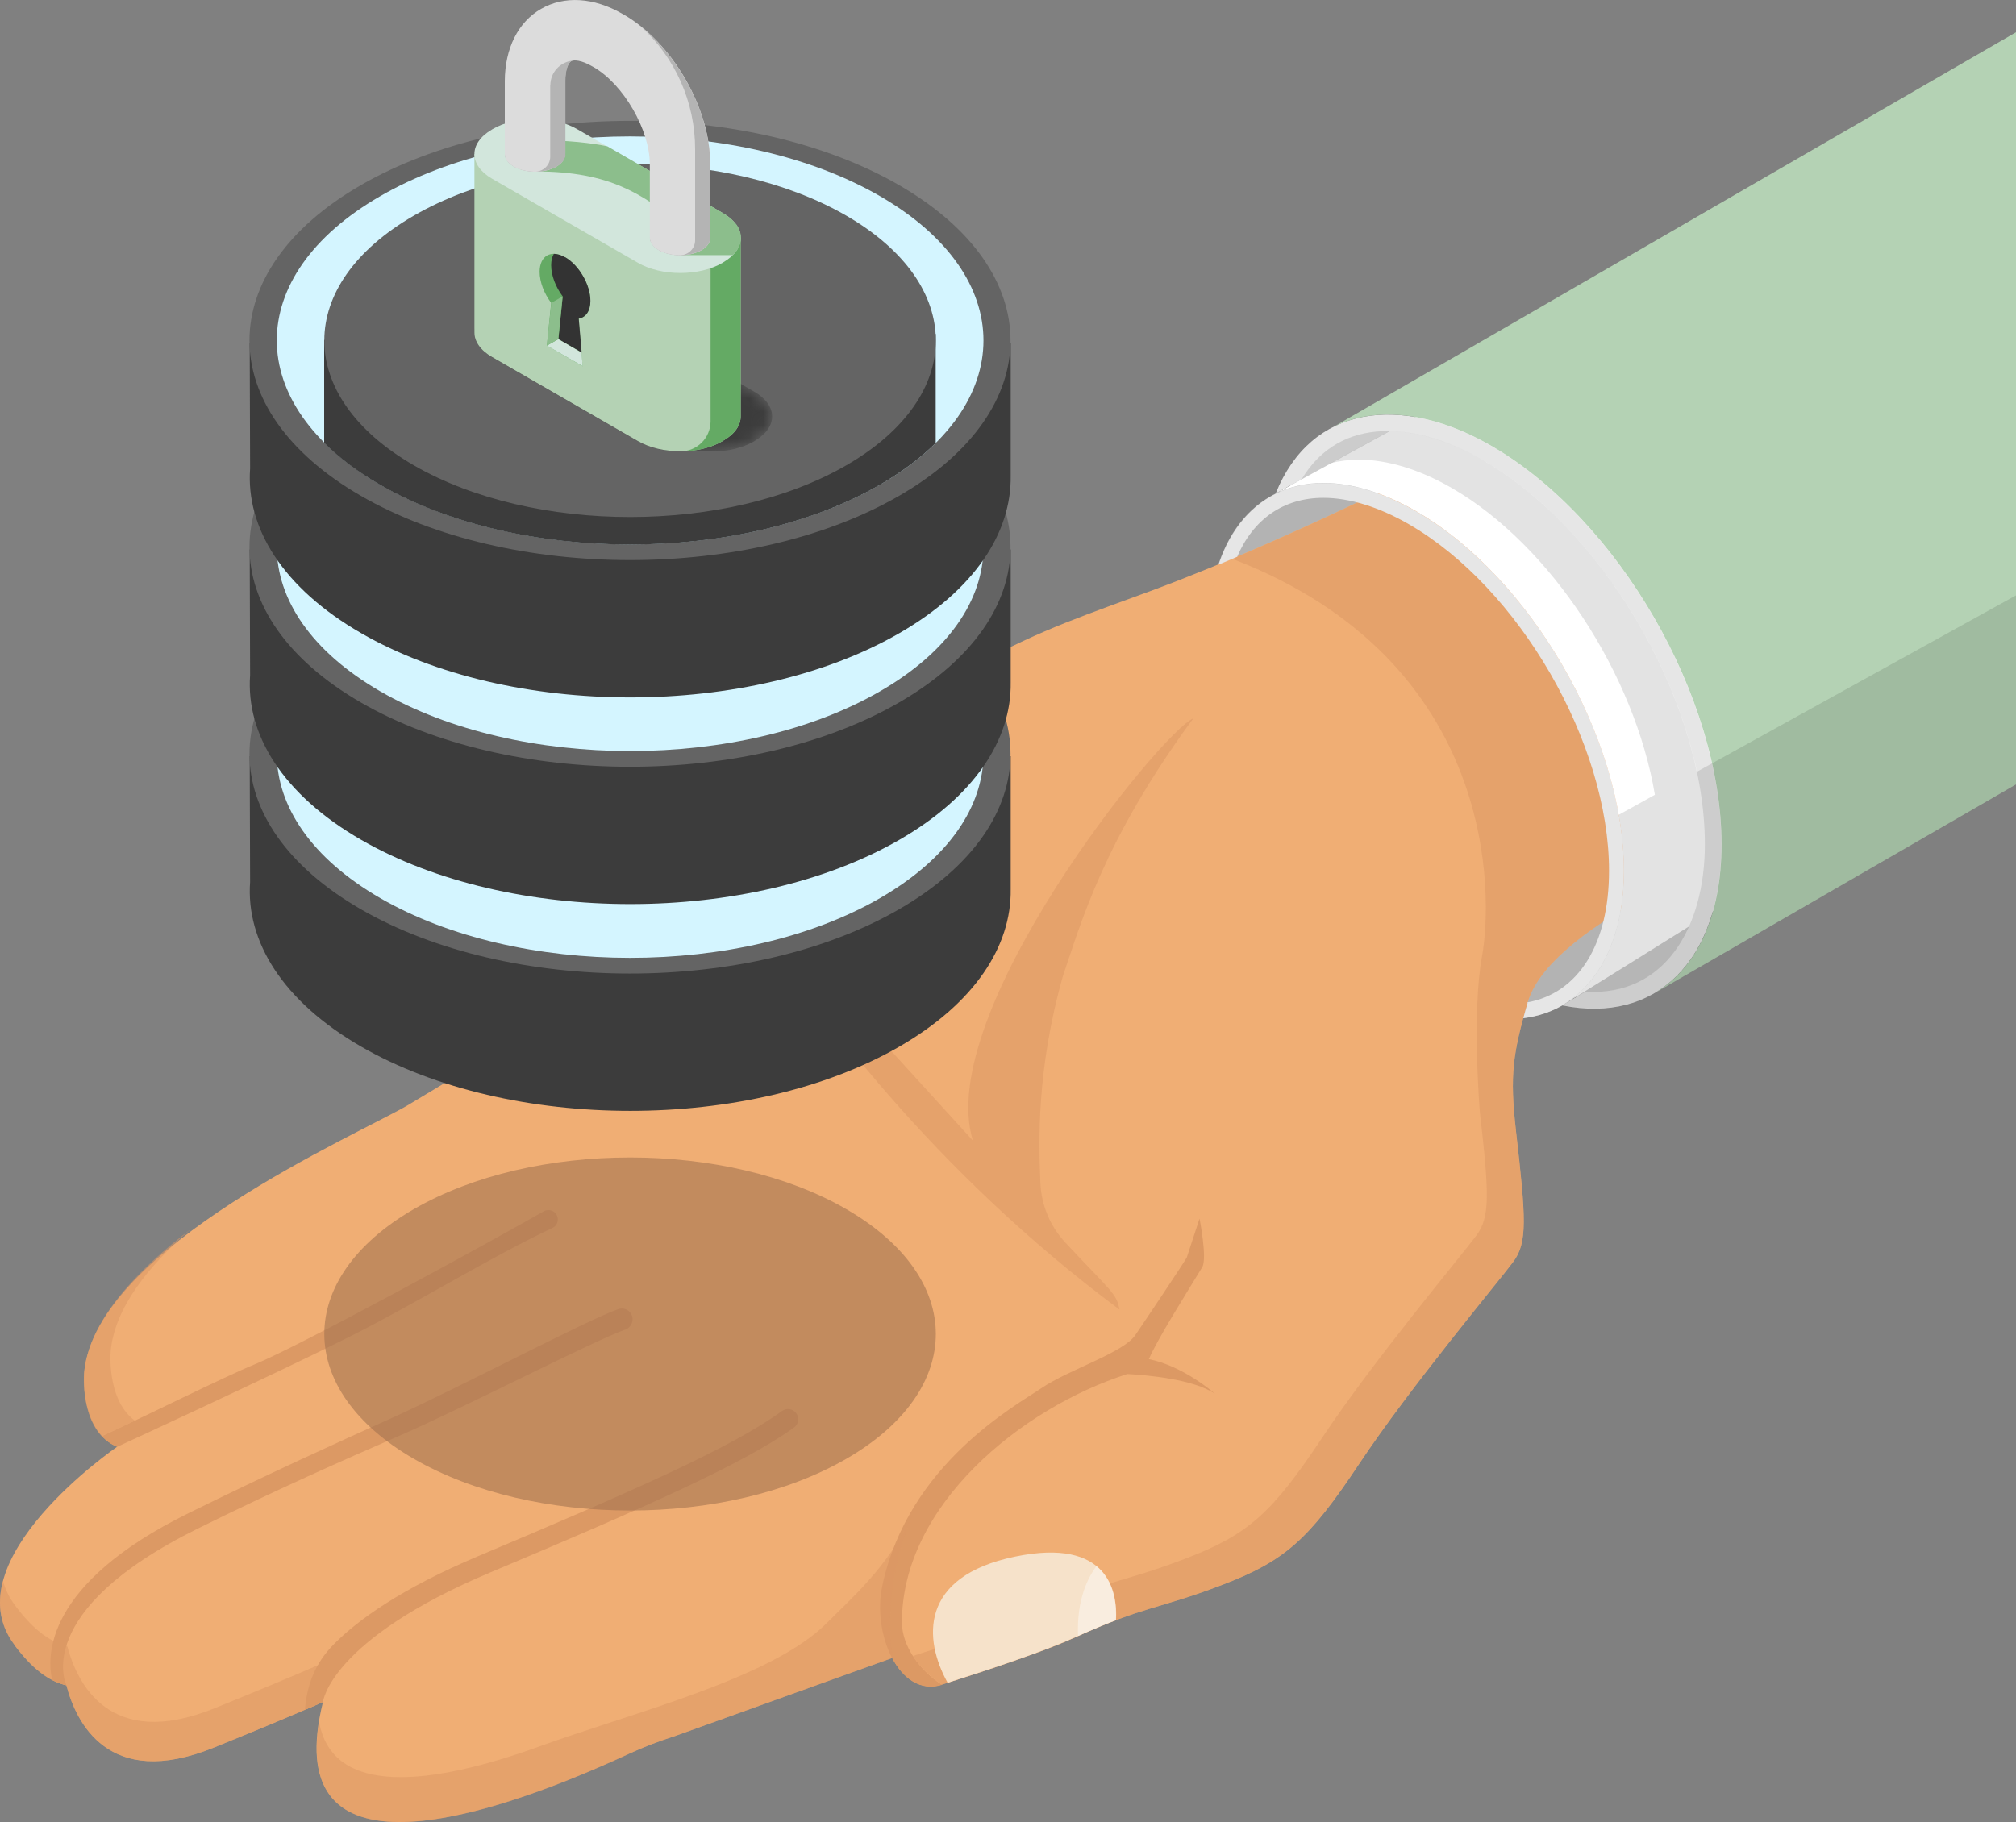
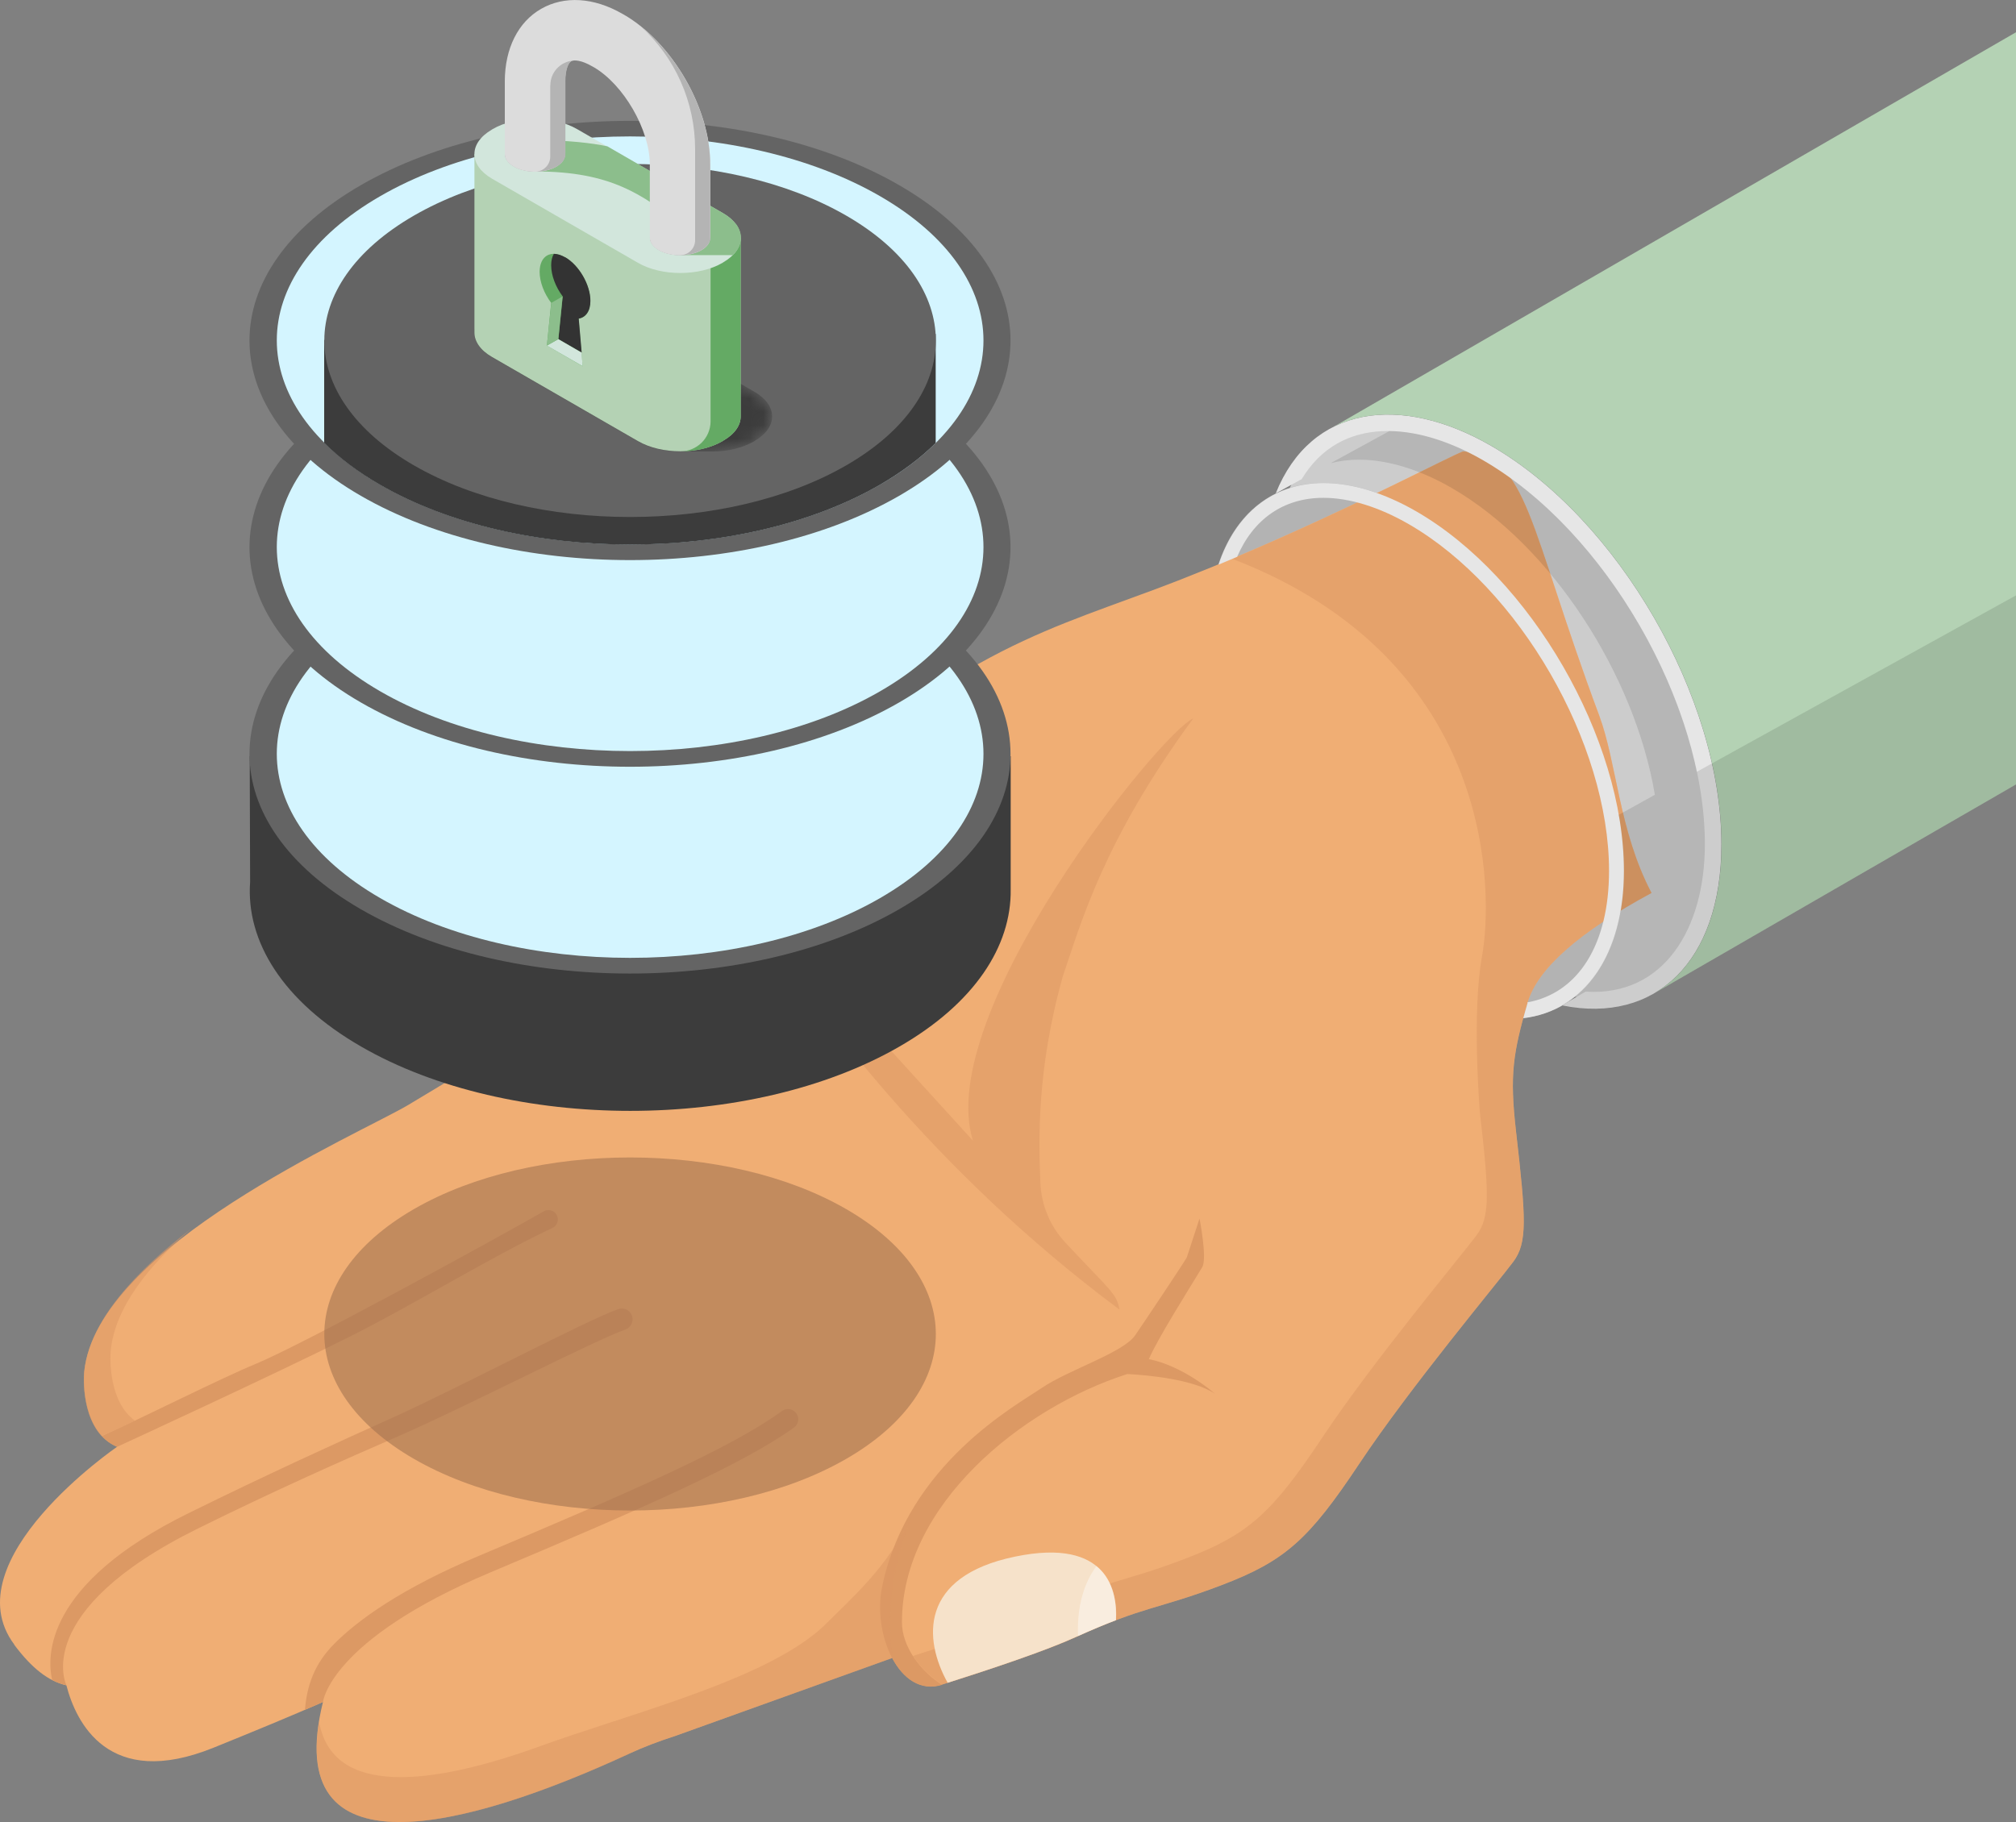
<svg xmlns="http://www.w3.org/2000/svg" id="Ebene_1" data-name="Ebene 1" viewBox="0 0 150 135.6">
  <rect x="0" y="0" width="150" height="135.6" fill="#808080" stroke="none" />
  <defs>
    <style>
      .cls-1 {
        fill: #333;
      }

      .cls-1, .cls-2, .cls-3, .cls-4, .cls-5, .cls-6, .cls-7, .cls-8, .cls-9, .cls-10, .cls-11, .cls-12, .cls-13, .cls-14, .cls-15, .cls-16, .cls-17, .cls-18, .cls-19, .cls-20, .cls-21, .cls-22, .cls-23, .cls-24, .cls-25 {
        stroke-width: 0px;
      }

      .cls-2 {
        opacity: .39;
      }

      .cls-2, .cls-23 {
        fill: #fff;
      }

      .cls-3 {
        fill: #b4b4b4;
      }

      .cls-4 {
        fill: #b3b3b3;
      }

      .cls-26 {
        mask: url(#mask);
      }

      .cls-5 {
        fill: #dcdcdc;
      }

      .cls-6 {
        opacity: .54;
      }

      .cls-6, .cls-7 {
        fill: #dc9964;
      }

      .cls-8 {
        fill: #d2e6dc;
      }

      .cls-9 {
        fill: #8cbe8c;
      }

      .cls-10 {
        fill: #64aa64;
      }

      .cls-11 {
        fill: #646464;
      }

      .cls-11, .cls-14, .cls-18, .cls-25 {
        fill-rule: evenodd;
      }

      .cls-12 {
        fill: #999;
      }

      .cls-13 {
        fill: #f6e2ca;
      }

      .cls-14 {
        fill: #a37450;
        opacity: .6;
      }

      .cls-15 {
        fill: #a8a8a8;
      }

      .cls-16 {
        fill: #f0ae74;
      }

      .cls-17 {
        fill: gray;
      }

      .cls-18, .cls-20 {
        fill: #3c3c3c;
      }

      .cls-19 {
        fill: #b4d2b4;
      }

      .cls-21 {
        fill: #000;
        opacity: .11;
      }

      .cls-22 {
        fill: #ccc;
      }

      .cls-24 {
        fill: #e6e6e6;
      }

      .cls-25 {
        fill: #d4f5ff;
      }
    </style>
    <mask id="mask" x="35.3" y="22.14" width="22.15" height="11.46" maskUnits="userSpaceOnUse">
      <path class="cls-17" d="M56.14,29.16l-5.43-3.13-5.43-3.13c-1.17-.68-2.83-.9-4.32-.66-1.49-.23-3.15-.01-4.31.66l-.06.04c-1.73,1.01-1.72,2.64.02,3.65l5.43,3.13,5.43,3.13c.86.5,1.99.75,3.12.75.64,0,1.82,0,2.44,0,1.12,0,2.22-.26,3.07-.75l.06-.04c1.73-1.01,1.72-2.64-.02-3.65Z" />
    </mask>
  </defs>
  <g>
    <g>
      <path class="cls-22" d="M94.7,42.85c0,10.75,7.57,23.86,16.88,29.24,2.52,1.45,5,2.22,7.19,2.22,5.2,0,8.43-4.31,8.43-11.24,0-10.75-7.57-23.86-16.88-29.24-2.52-1.45-5-2.22-7.19-2.22-5.2,0-8.43,4.31-8.43,11.24Z" />
      <path class="cls-4" d="M112.27,75.83c5.19,0,8.54-4.33,8.54-11.02,0-9.83-6.93-21.84-15.45-26.76-2.39-1.38-4.78-2.11-6.9-2.11-5.19,0-8.54,4.33-8.54,11.02,0,9.84,6.93,21.84,15.45,26.76,2.39,1.38,4.78,2.11,6.9,2.11Z" />
      <path class="cls-4" d="M91.03,46.96c0,9.48,6.68,21.06,14.9,25.8,2.22,1.28,4.42,1.96,6.34,1.96,4.59,0,7.44-3.8,7.44-9.92,0-9.48-6.68-21.06-14.9-25.8-2.22-1.28-4.42-1.96-6.34-1.96-4.59,0-7.44,3.8-7.44,9.92Z" />
      <g>
        <path class="cls-16" d="M1.06,122.41c1.31,1.75,2.54,2.71,3.88,3.02.7,2.7,3.1,7.82,10.95,4.64,3.11-1.26,5.8-2.37,8.14-3.4-3.23,13.06,10.61,9.47,22.77,3.85,1.09-.5,2.24-.94,3.43-1.32h0s16.16-5.81,16.16-5.81c.8,1.52,2.1,2.48,3.68,1.99.2-.07,6.81-2.1,9.97-3.54,5.17-2.35,6.07-2.05,10.83-3.86,4.76-1.81,6.52-3.41,10.27-9.05,3.75-5.65,10.41-13.61,11.46-15.03,1.05-1.42.95-3.15.2-9.7-.49-4.26-.21-5.82.85-9.56.73-2.55,3.85-5.28,9.23-8.19-2.43-4.61-2.57-9.65-3.9-13.23-5.26-14.09-5.28-19.33-10.09-19.63-.38-.02-11.67,6.08-23.11,10.33-9.1,3.39-15.3,4.9-30.39,18.9-8.88,8.23-9.39,10.12-24.99,19.4-3.72,2.21-23.18,10.57-24.13,19.85-.08.81-.12,4.52,2.45,5.6,0,0-12.34,8.45-7.66,14.72Z" />
        <path class="cls-6" d="M58.94,70.12l13.45,14.77c-2.94-9.41,13.93-30.35,16.4-31.43-6.72,9.14-8.39,15.35-9.7,19.17-1.97,6.97-1.81,12.34-1.68,15.41.07,1.66.73,3.23,1.86,4.44,3.44,3.68,3.82,3.79,4.02,4.98-13.9-10.34-22.78-22.42-27.03-29.06,1.03.34,1.94.93,2.67,1.72Z" />
        <path class="cls-7" d="M65.66,117.96c1.96-9.04,9.94-13.36,11.83-14.65,1.99-1.36,6.08-2.63,6.97-3.93.89-1.3,3.5-5.21,3.84-5.79h0s.95-2.9.95-2.9c0,0,.59,2.97.2,3.62-1.17,1.93-3.29,5.28-3.97,6.84,2.53.51,4.78,2.45,4.92,2.58-1.58-1.08-5.02-1.39-6.52-1.47-7.91,2.53-16.79,9.79-16.77,18.49,0,1.75,1.34,3.61,2.99,4.64-3.21,1.02-5.25-3.89-4.44-7.41Z" />
        <path class="cls-6" d="M77.29,119.89c5.17-2.35,6.07-2.05,10.83-3.86,4.76-1.81,6.52-3.41,10.27-9.05,3.75-5.65,10.41-13.61,11.46-15.03,1.02-1.38.96-3.05.26-9.17h0c-.01-.1-.61-7.43.16-11.62.79-4.3,1.31-21.92-18.58-29.57,9.13-3.85,16.89-8,17.2-7.98,4.81.3,4.83,5.54,10.09,19.63,1.33,3.57,1.47,8.61,3.9,13.22-5.38,2.91-8.5,5.63-9.23,8.18-1.07,3.73-1.35,5.3-.85,9.56,0,.02,0,.04,0,.07,0,0,0,0,0,0,.75,6.5.84,8.22-.21,9.63-1.05,1.42-7.71,9.39-11.46,15.03-3.75,5.64-5.5,7.24-10.27,9.05-4.76,1.81-5.66,1.52-10.83,3.86-3.07,1.39-9.38,3.35-9.94,3.53-.85-.54-1.62-1.29-2.16-2.13,1.74-.55,6.74-2.15,9.36-3.34Z" />
        <path class="cls-6" d="M7.57,106.88c.68-.3,1.53-.7,2.47-1.15-1.91-1.37-1.87-4.5-1.8-5.23.32-3.16,2.77-6.27,6-9.06-4.18,3.18-7.59,6.88-7.98,10.66-.07.67-.1,3.28,1.3,4.79Z" />
-         <path class="cls-6" d="M1.06,122.41c1.3,1.75,2.54,2.71,3.88,3.02.7,2.7,3.1,7.82,10.95,4.64,2.93-1.19,5.49-2.24,7.73-3.22.03-.91.18-1.94.47-3.11-2.34,1.03-5.03,2.14-8.14,3.4-7.85,3.18-10.24-1.94-10.95-4.64-1.34-.31-2.57-1.27-3.88-3.02-.44-.59-.73-1.2-.9-1.82-.43,1.61-.29,3.24.84,4.75Z" />
        <path class="cls-7" d="M3.87,125.02c.35.19.71.32,1.07.4,0,0-2.72-5.48,9.78-11.66,5.72-2.83,10.82-5.09,14.96-6.89,4.9-2.13,14.51-7.1,16.85-7.92.47-.17.68-.73.43-1.16-.19-.34-.6-.49-.96-.36-2.28.79-11.87,5.85-16.71,8.04-4.22,1.9-9.43,4.27-15.25,7.14-10.74,5.28-10.56,10.67-10.16,12.41Z" />
        <path class="cls-7" d="M22.69,127.25c.46-.19.9-.39,1.34-.58,0,0,.47-4.6,12.49-9.66,11.37-4.79,18.74-8.02,22.56-10.77.35-.25.42-.74.15-1.08-.25-.32-.71-.39-1.04-.15-3.8,2.76-11.19,5.99-22.6,10.8-5.76,2.43-8.96,4.76-10.72,6.53-1.47,1.47-2.04,3.12-2.18,4.91Z" />
        <path class="cls-7" d="M7.57,106.88c.31.33.68.61,1.14.8,0,0,11.82-5.44,17.29-8.19,4.9-2.46,10.6-5.99,15.1-8.1.56-.26.53-1.07-.05-1.29-.2-.07-.41-.06-.59.05-3.87,2.21-17.92,9.91-21.49,11.38-2.35.96-8.49,4.04-11.39,5.35Z" />
        <path class="cls-13" d="M70.51,125.24c3.46-1.1,7.35-2.41,9.52-3.4,1.2-.54,2.16-.94,3-1.26.11-2.08-.52-6.18-7.51-4.73-7.15,1.48-6.8,6.18-5.01,9.39Z" />
        <path class="cls-2" d="M80.21,121.76c1.12-.5,2.03-.88,2.83-1.18.06-1.16-.1-2.93-1.46-4.03-.6.84-1.48,2.41-1.37,5.22Z" />
        <path class="cls-6" d="M46.8,130.52c1.09-.5,2.24-.94,3.43-1.32h0s16.18-5.81,16.18-5.81c-.8-5.75,1.36-10.23,1.4-10.46-1.81,3.77-4.58,6.13-6.27,7.84-4.08,4.13-14.41,6.67-21.36,9.19-8.12,2.94-15.47,3.78-16.44-1.84-1.86,11.34,11.38,7.81,23.07,2.41Z" />
-         <path class="cls-7" d="M50.22,129.19c.18-.06.36-.11.55-.17-.18.05-.36.11-.54.17h0Z" />
        <path class="cls-7" d="M70.07,125.38s-.07.02-.11.03c.04-.01.08-.03.13-.04,0,0-.01,0-.02,0Z" />
        <path class="cls-7" d="M67.13,124.46s.04.05.06.07c.01.02.03.03.04.05-.04-.04-.07-.08-.11-.12Z" />
      </g>
      <path class="cls-24" d="M113.64,74.63s0-.02.01-.03c0,0,0,0,0,0,3.78-.69,6.07-4.31,6.07-9.79,0-9.48-6.68-21.06-14.9-25.8-2.22-1.28-4.42-1.96-6.35-1.96-2.99,0-5.24,1.61-6.44,4.43,0-.01.01-.03.02-.04-.46.19-.92.39-1.38.58,1.26-3.8,4.05-6.07,7.81-6.07,2.12,0,4.51.73,6.9,2.11,8.52,4.92,15.45,16.92,15.45,26.76,0,6.23-2.91,10.41-7.49,10.96.1-.36.2-.73.32-1.13Z" />
-       <path class="cls-23" d="M94.69,36.85c1.11-.59,2.37-.91,3.78-.91,2.12,0,4.51.73,6.9,2.11,8.52,4.92,15.45,16.92,15.45,26.76,0,4.67-1.63,8.18-4.38,9.88,1.24-.71,28.83-18.01,28.83-18.01l-26.04-33.26-24.53,13.43Z" />
      <path class="cls-24" d="M96.84,35.68h0c2.9-4.84,8.6-4.26,13.5-1.43,9.1,5.25,16.51,18.08,16.51,28.59,0,6.21-3.01,11.33-8.87,10.96-.84.48-1.38.8-1.54.89-.07.04-.14.08-.22.13.01,0,.03,0,.05.01,6.86,1.38,11.81-3.21,11.81-11.99,0-10.92-7.67-24.2-17.13-29.66-6.76-3.9-13.4-3.01-16.03,3.54.13-.07-.12.07,1.91-1.05Z" />
      <path class="cls-19" d="M99.2,31.78c3.2-1.63,7.46-1.08,11.76,1.4,9.46,5.46,17.13,18.74,17.13,29.66,0,5.37-1.86,9.18-4.87,11h-.02s-.01.02-.02.03h0s26.82-15.49,26.82-15.49V2.4s-50.8,29.38-50.8,29.38Z" />
      <path class="cls-21" d="M103.41,32.08c2.24.03,4.65.85,6.93,2.17,7.58,4.38,13.99,14.01,15.91,23.19,6.95-3.84,18.32-10.13,23.75-13.13v14.07s-26.82,15.49-26.82,15.49h0s.01-.01.02-.02c-1.91,1.15-4.27,1.51-6.93.97-.02,0-.03,0-.05-.01.07-.04.15-.08.22-.13,2.75-1.7,4.38-5.22,4.38-9.88,0-1.35-.13-2.75-.38-4.16.04-.02,1.06-.58,2.69-1.49-1.49-8.91-7.7-18.55-15.11-22.83-2.39-1.38-4.78-2.11-6.9-2.11-.74,0-1.45.09-2.11.26l4.39-2.4Z" />
    </g>
    <g>
      <path class="cls-18" d="M75.19,56.28h-5.98c-.71-.52-1.47-1.03-2.3-1.51-11.05-6.38-29-6.38-40.05,0-.83.48-1.6.99-2.3,1.51h-5.98l.03,9.36c-.32,4.41,2.43,8.89,8.26,12.25,11.05,6.38,29,6.38,40.05,0,5.59-3.22,8.34-7.47,8.28-11.7h0v-9.91Z" />
      <path class="cls-11" d="M26.85,44.55c11.05-6.38,29-6.38,40.05,0,11.05,6.38,11.05,16.74,0,23.12-11.05,6.38-29,6.38-40.05,0-11.05-6.38-11.05-16.74,0-23.12Z" />
      <path class="cls-25" d="M28.29,45.37c10.26-5.93,26.93-5.93,37.19,0,10.26,5.93,10.26,15.55,0,21.47-10.26,5.93-26.93,5.93-37.19,0-10.26-5.93-10.26-15.55,0-21.47Z" />
-       <path class="cls-18" d="M75.19,40.89h-5.98c-.71-.52-1.47-1.03-2.3-1.51-11.05-6.38-29-6.38-40.05,0-.83.48-1.6.99-2.3,1.51h-5.98l.03,9.36c-.32,4.41,2.43,8.89,8.26,12.25,11.05,6.38,29,6.38,40.05,0,5.59-3.22,8.34-7.47,8.28-11.7h0v-9.91Z" />
      <path class="cls-11" d="M26.85,29.16c11.05-6.38,29-6.38,40.05,0,11.05,6.38,11.05,16.74,0,23.12-11.05,6.38-29,6.38-40.05,0-11.05-6.38-11.05-16.74,0-23.12Z" />
      <path class="cls-25" d="M28.29,29.98c10.26-5.93,26.93-5.93,37.19,0,10.26,5.93,10.26,15.55,0,21.47-10.26,5.93-26.93,5.93-37.19,0-10.26-5.93-10.26-15.55,0-21.47Z" />
-       <path class="cls-18" d="M75.19,25.51h-5.98c-.71-.52-1.47-1.03-2.3-1.51-11.05-6.38-29-6.38-40.05,0-.83.48-1.6.99-2.3,1.51h-5.98l.03,9.36c-.32,4.41,2.43,8.89,8.26,12.25,11.05,6.38,29,6.38,40.05,0,5.59-3.22,8.34-7.47,8.28-11.7h0v-9.91Z" />
      <path class="cls-11" d="M26.85,13.78c11.05-6.38,29-6.38,40.05,0,11.05,6.38,11.05,16.74,0,23.12-11.05,6.38-29,6.38-40.05,0-11.05-6.38-11.05-16.74,0-23.12Z" />
      <path class="cls-25" d="M28.29,14.6c10.26-5.93,26.93-5.93,37.19,0,10.26,5.93,10.26,15.55,0,21.47-10.26,5.93-26.93,5.93-37.19,0-10.26-5.93-10.26-15.55,0-21.47Z" />
      <path class="cls-18" d="M69.63,32.96c-1.12,1.12-2.51,2.16-4.16,3.12-10.26,5.93-26.93,5.93-37.19,0-1.65-.95-3.04-2-4.16-3.12v-7.66l45.5-.45v8.11Z" />
      <path class="cls-11" d="M30.79,16.05c8.88-5.13,23.3-5.13,32.18,0,8.88,5.13,8.88,13.45,0,18.58-8.88,5.13-23.3,5.13-32.18,0-8.88-5.13-8.88-13.45,0-18.58Z" />
      <path class="cls-14" d="M30.79,89.99c8.88-5.13,23.3-5.13,32.18,0,8.88,5.13,8.88,13.45,0,18.58-8.88,5.13-23.3,5.13-32.18,0-8.88-5.13-8.88-13.45,0-18.58Z" />
    </g>
  </g>
  <g>
    <g class="cls-26">
      <path class="cls-20" d="M56.14,29.16l-5.43-3.13-5.43-3.13c-1.17-.68-2.83-.9-4.32-.66-1.49-.23-3.15-.01-4.31.66l-.06.04c-1.73,1.01-1.72,2.64.02,3.65l5.43,3.13,5.43,3.13c.86.5,1.99.75,3.12.75.64,0,1.82,0,2.44,0,1.12,0,2.22-.26,3.07-.75l.06-.04c1.73-1.01,1.72-2.64-.02-3.65Z" />
    </g>
    <g>
      <g>
        <path class="cls-19" d="M55.12,17.69l-19.82-6.23v13.29h0c0,.66.44,1.32,1.31,1.82l5.43,3.13,5.43,3.13c1.74,1.01,4.56,1.01,6.29,0l.06-.04c.87-.5,1.3-1.16,1.29-1.82h0s0-13.29,0-13.29Z" />
        <path class="cls-10" d="M55.12,17.69l-2.25-.71v14.37c0,1.24-1,2.24-2.24,2.24,1.14,0,2.27-.25,3.13-.76l.06-.04c.87-.5,1.3-1.16,1.29-1.82h0s0-13.29,0-13.29Z" />
        <path class="cls-8" d="M36.65,9.61l-.06.04c-1.73,1.01-1.72,2.64.02,3.65l5.43,3.13,5.43,3.13c1.74,1.01,4.56,1.01,6.29,0l.06-.04c1.73-1.01,1.72-2.64-.02-3.65l-5.43-3.13-5.43-3.13c-1.74-1.01-4.56-1.01-6.29,0Z" />
        <path class="cls-9" d="M54.74,16.66c-.22-.29-.53-.56-.93-.79,0,0,0,0,0,0h0s-5.42-3.13-5.42-3.13l-3.2-1.85c-1.13-.24-2.94-.46-5.36-.46v2.33c5.66,0,7.95,1.74,10.8,3.9v2.33h3.9c.72-.71.79-1.58.23-2.33Z" />
        <path class="cls-12" d="M49.02,18.61c.88.51,2.3.51,3.18,0,.88-.51.87-1.33-.01-1.84-.88-.51-2.3-.51-3.18,0-.87.51-.87,1.33.01,1.84Z" />
        <path class="cls-12" d="M41.4,10.55c-.88-.51-2.3-.51-3.18,0-.87.51-.87,1.33.01,1.84.88.51,2.3.51,3.18,0,.88-.51.87-1.33-.01-1.84Z" />
        <path class="cls-5" d="M52.85,17.69v-5.45c.01-4.16-2.81-9.06-6.43-11.15l-.11-.06c-2.13-1.23-4.33-1.36-6.05-.37-1.71.98-2.69,2.94-2.7,5.37v5.46s0,0,0,0c0,.33.23.66.66.91.88.51,2.3.51,3.18,0,.46-.27.67-.62.65-.97v-5.39c0-.84.22-1.35.44-1.48.22-.13.8-.07,1.56.37l.11.06c2.24,1.29,4.19,4.68,4.19,7.25v5.46c0,.33.22.67.66.92.88.51,2.3.51,3.18,0,.44-.25.66-.59.65-.92Z" />
        <g>
-           <path class="cls-15" d="M42.77,4.5s.03,0,.04,0h0s-.02,0-.02,0c0,0-.01,0-.02,0Z" />
+           <path class="cls-15" d="M42.77,4.5s.03,0,.04,0s-.02,0-.02,0c0,0-.01,0-.02,0Z" />
          <path class="cls-3" d="M40.94,6.35v5.31c0,.61-.5,1.11-1.11,1.11h0c.58,0,1.15-.13,1.59-.38.46-.27.67-.62.65-.97v-5.39c0-.84.22-1.35.44-1.48.03-.02.07-.03.12-.04-.94.09-1.68.87-1.68,1.83Z" />
        </g>
        <g>
          <path class="cls-15" d="M50.6,19s0,0,0,0h0Z" />
          <path class="cls-3" d="M47.64,1.93h0c2.6,2.34,4.08,5.68,4.08,9.17v6.78c0,.61-.5,1.11-1.11,1.11.57,0,1.15-.13,1.58-.38.44-.25.66-.59.65-.92v-5.45c.01-3.68-2.2-7.93-5.21-10.31Z" />
        </g>
      </g>
      <path class="cls-10" d="M40.69,25.72l1.33.77,1.33.77-.3-3.54c.52-.09.87-.55.87-1.32,0-1.19-.84-2.65-1.88-3.25h0c-1.04-.6-1.88-.12-1.89,1.07h0c0,.77.34,1.63.86,2.32l-.32,3.18Z" />
      <path class="cls-1" d="M42.05,19.15h0c-.3-.17-.59-.26-.84-.26-.13.22-.2.5-.2.85h0c0,.77.34,1.63.86,2.32l-.32,3.18,1.33.77.4.23-.22-2.53c.52-.09.87-.55.87-1.32,0-1.19-.84-2.65-1.88-3.25Z" />
      <polygon class="cls-8" points="40.69 25.72 41.54 25.24 43.27 26.24 43.35 27.25 40.69 25.72" />
      <polygon class="cls-9" points="41.02 22.54 41.86 22.06 41.54 25.24 40.69 25.72 41.02 22.54" />
    </g>
  </g>
</svg>